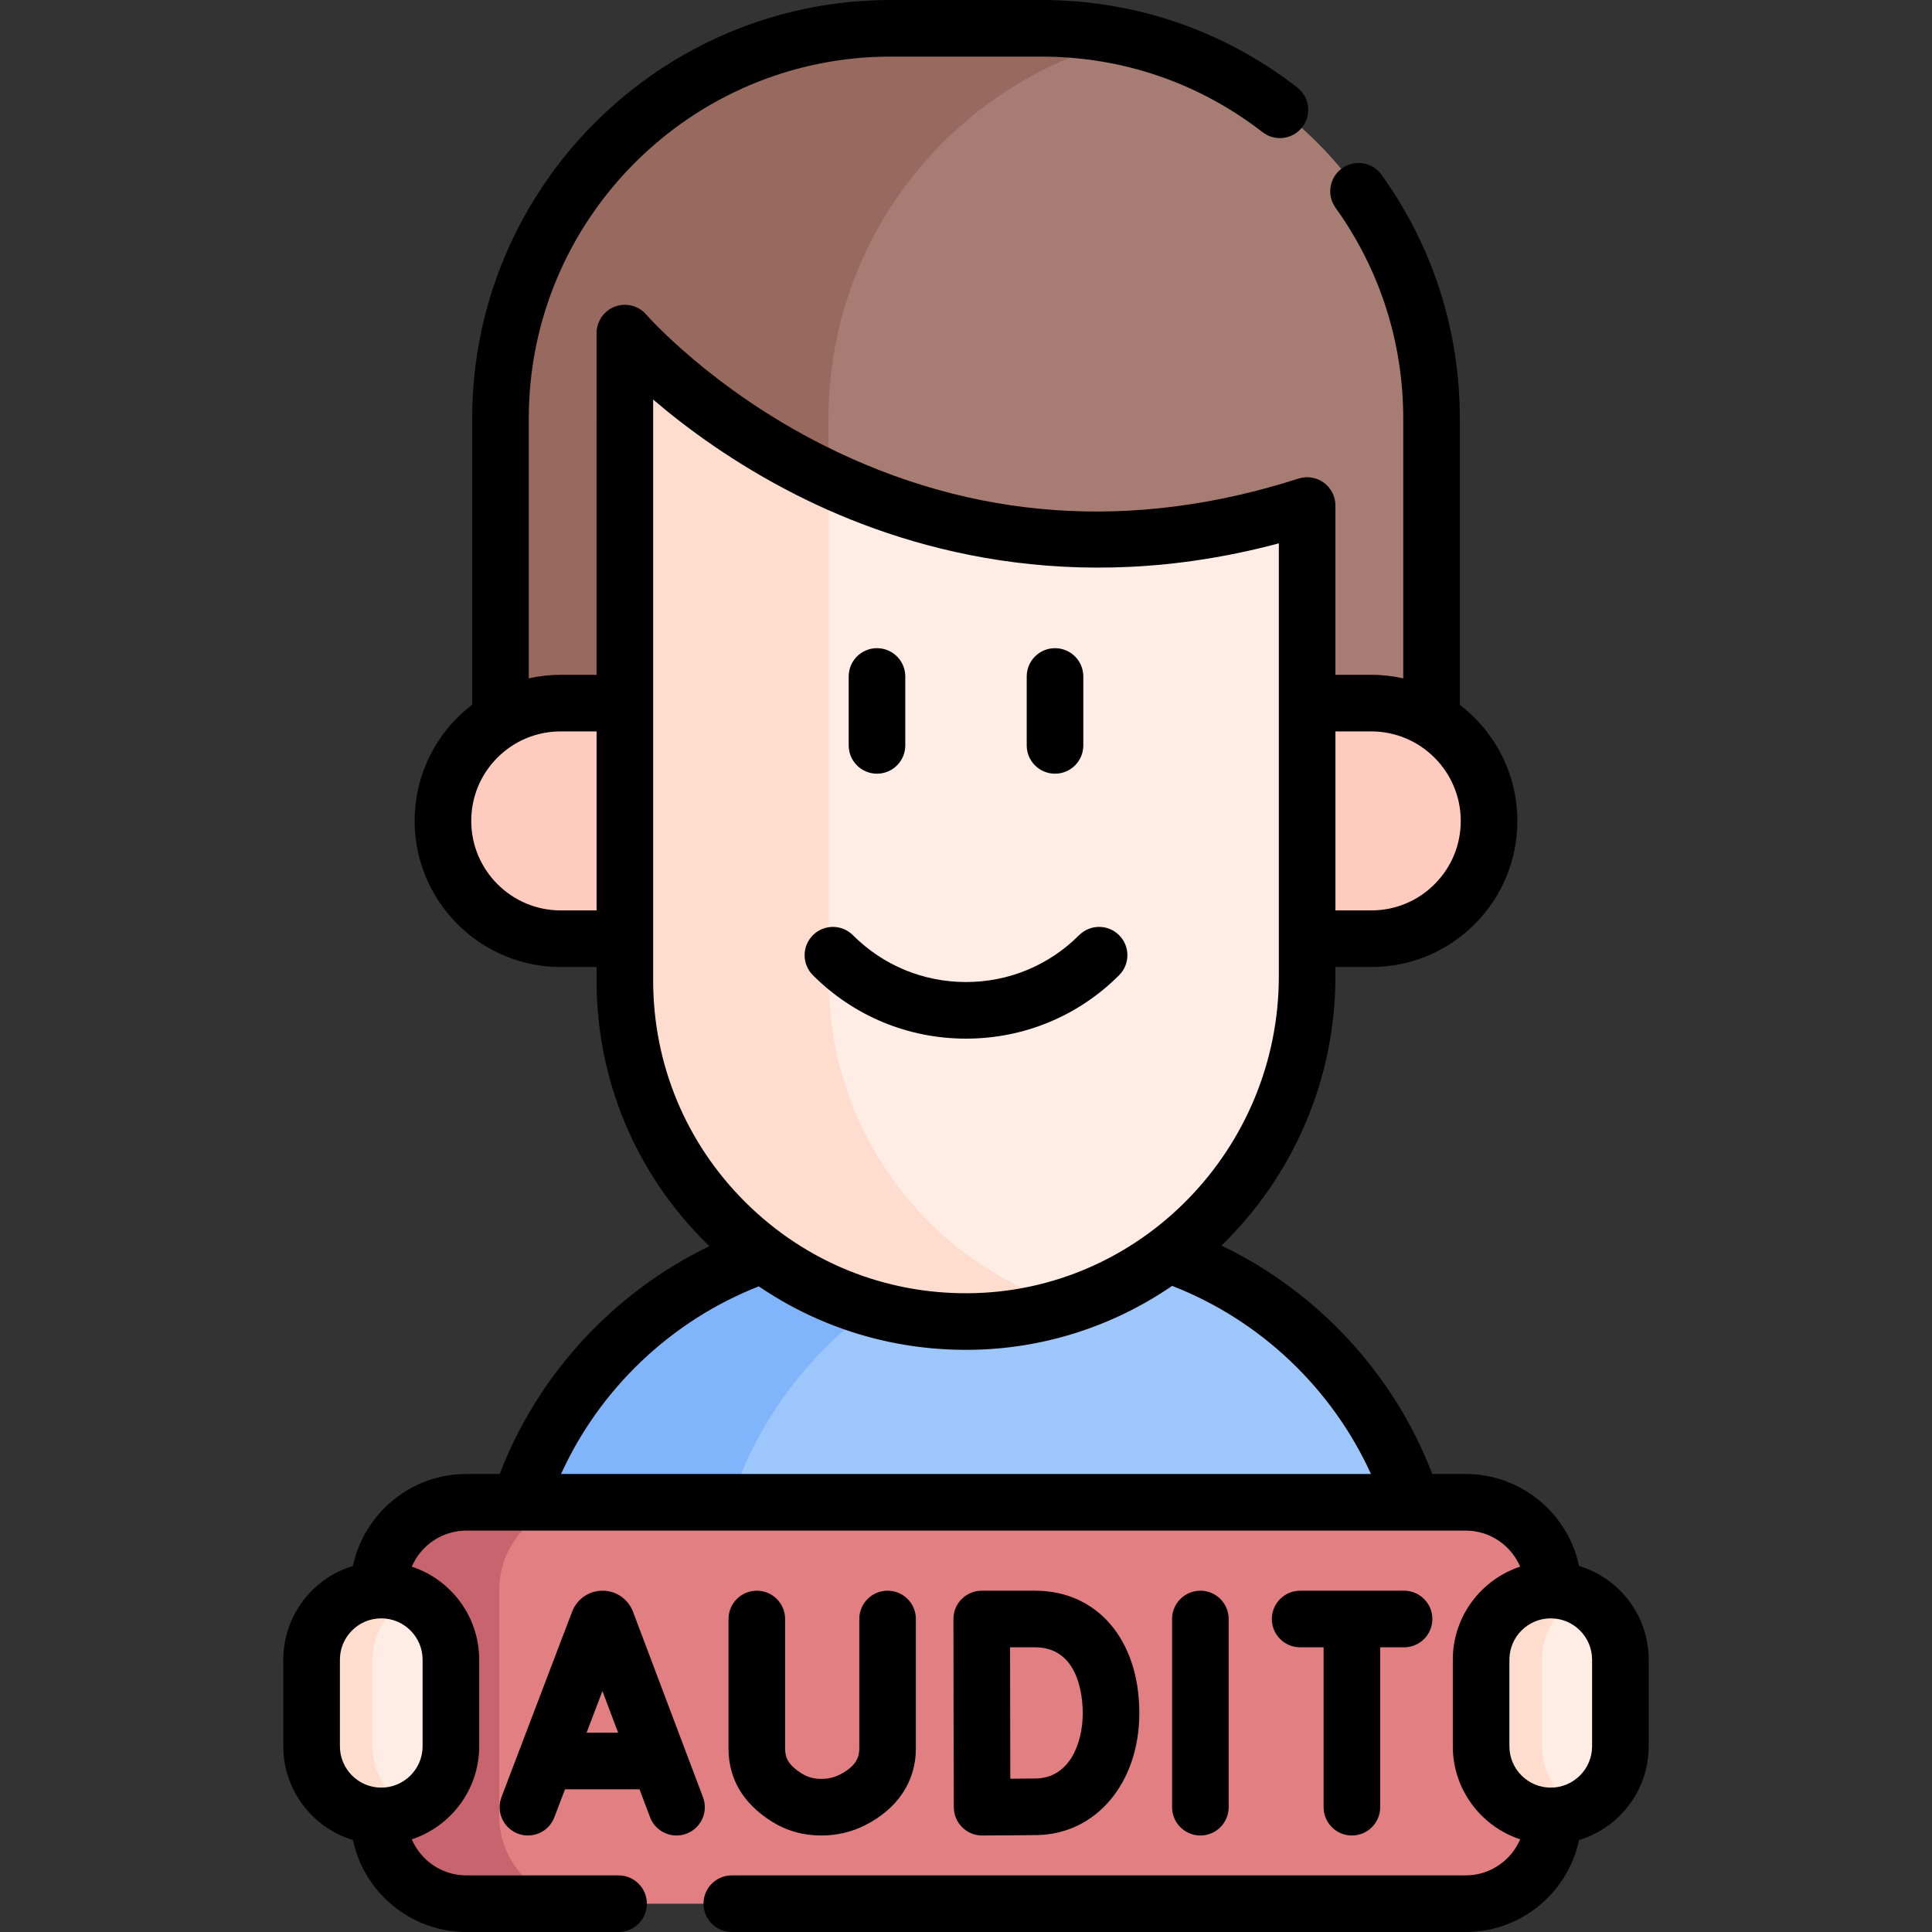
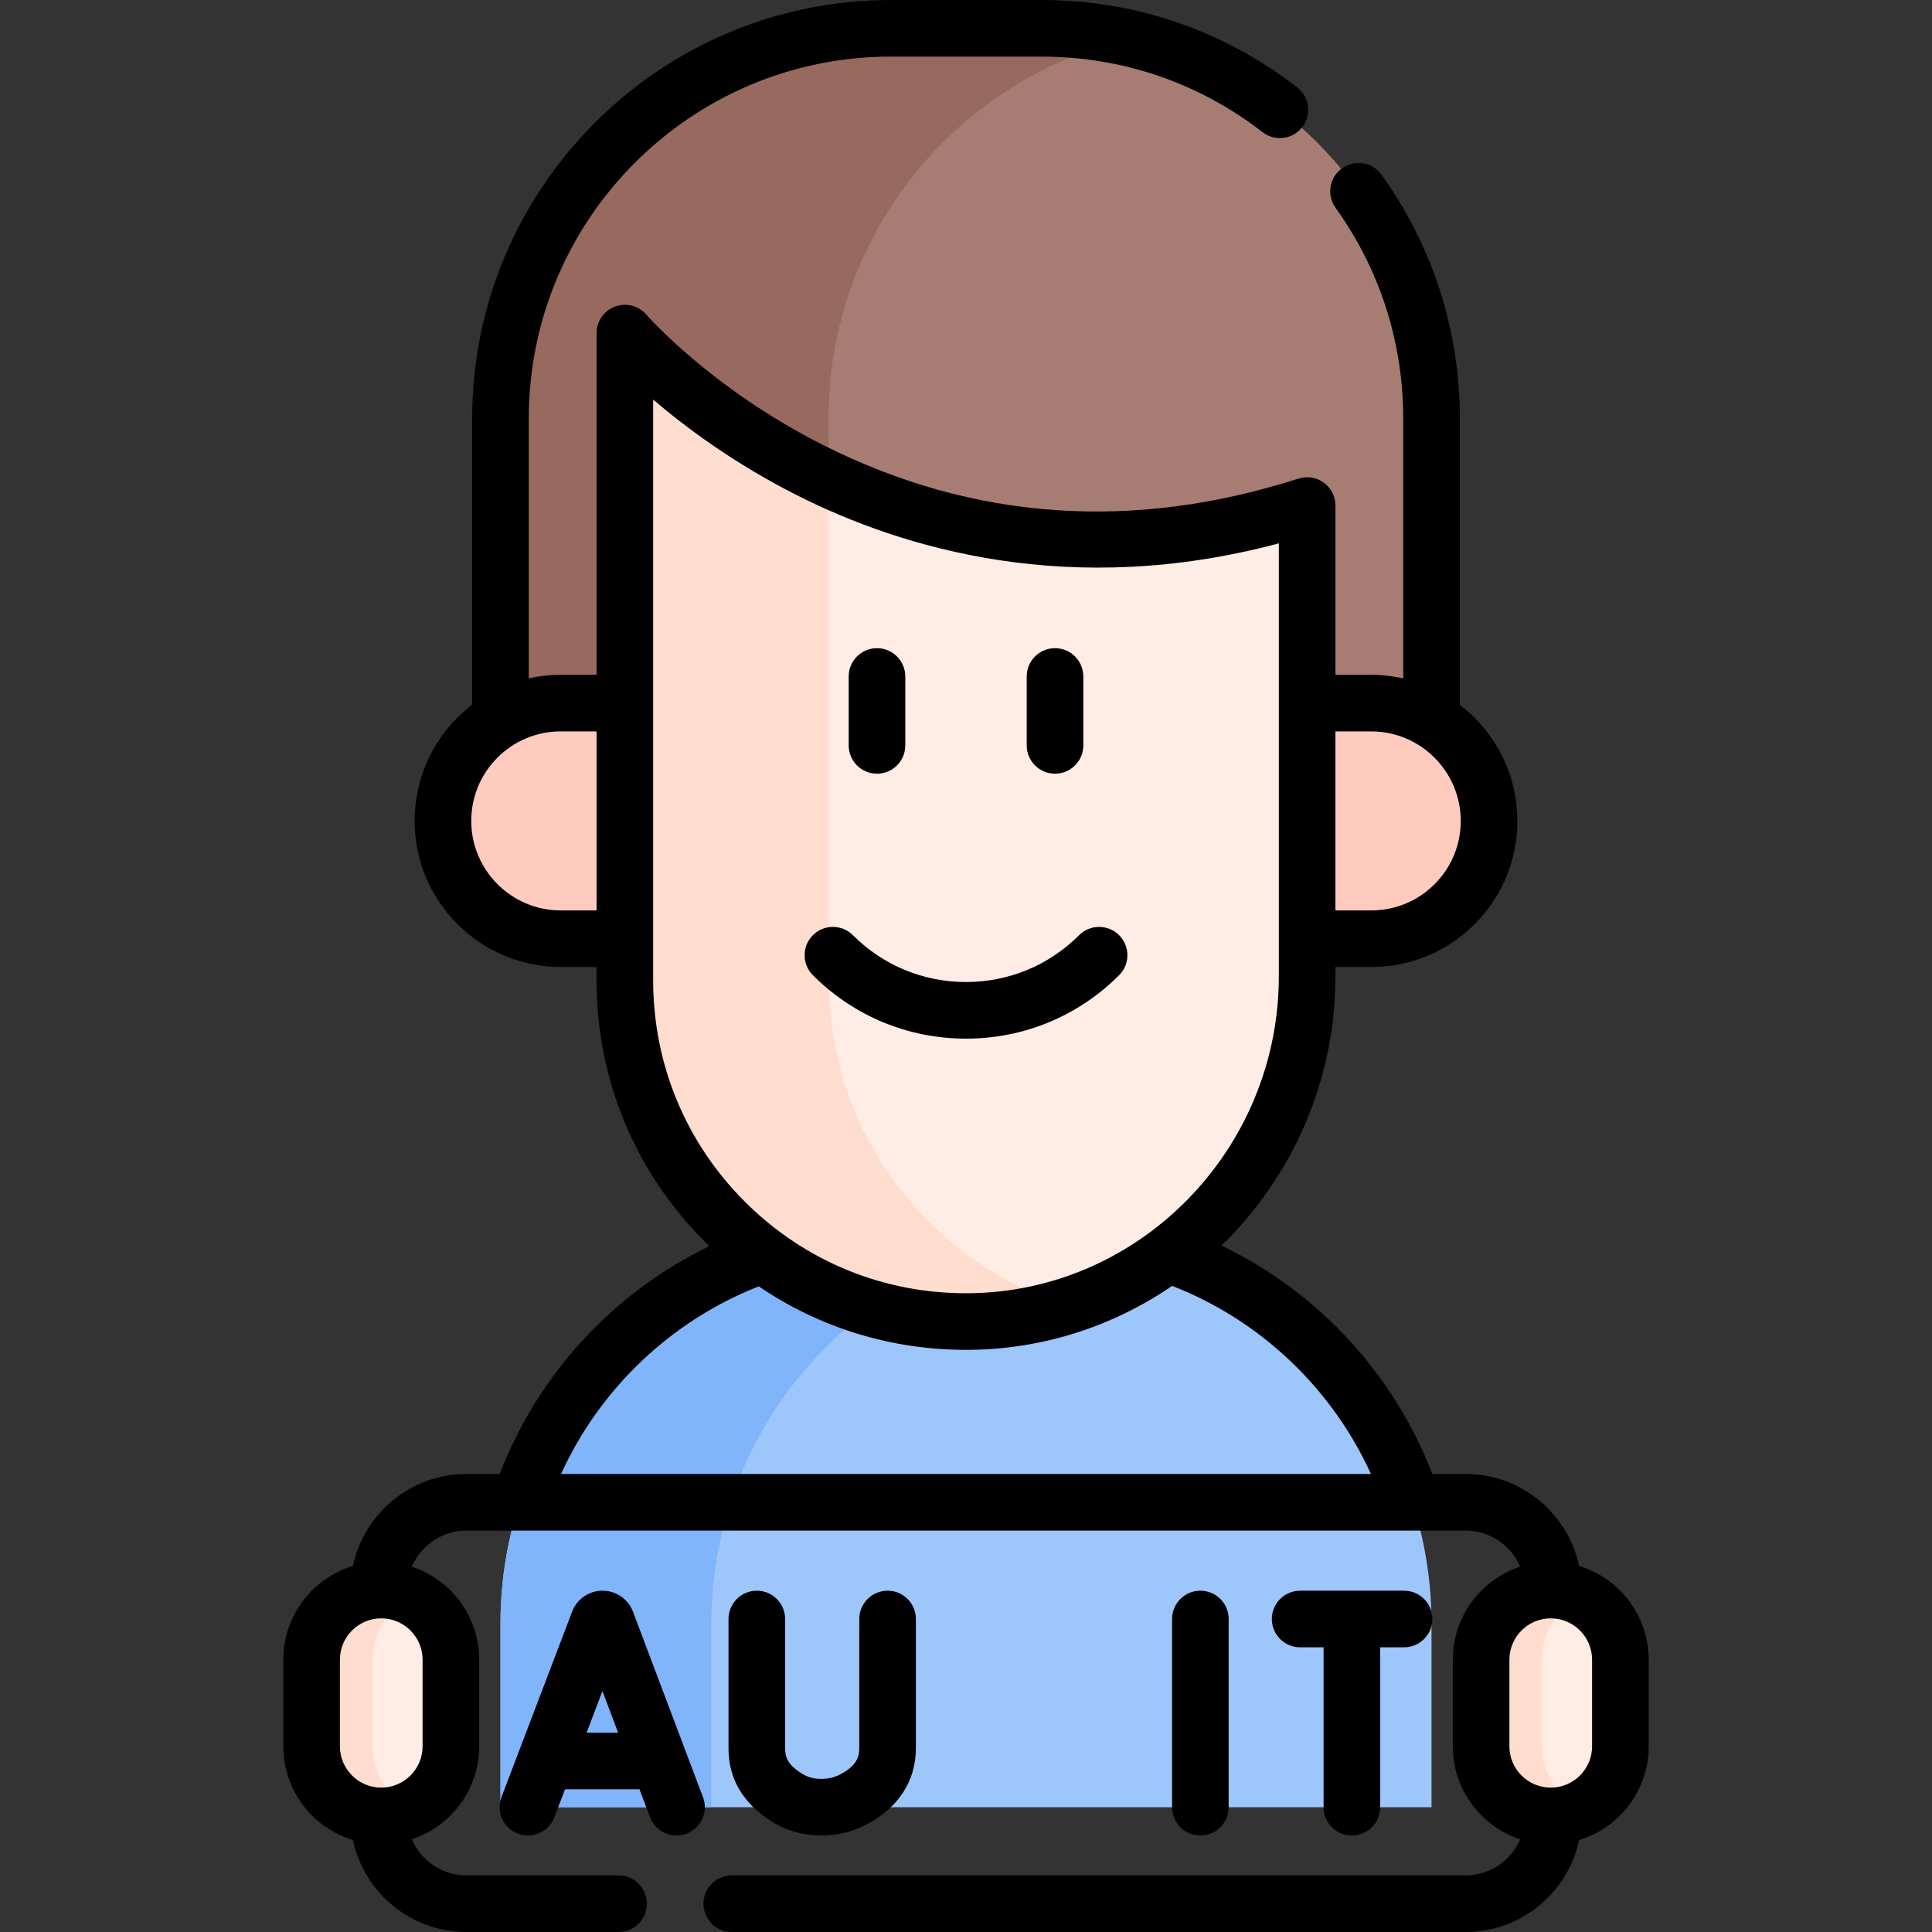
<svg xmlns="http://www.w3.org/2000/svg" id="Capa_1" enable-background="new 0 0 512 512" height="512" viewBox="0 0 512 512" width="512">
  <rect x="0" y="0" width="512" height="512" fill="#333333" stroke="none" />
  <g>
    <g>
      <path d="m379.366 478.937v-48.714c0-57.108-46.292-103.412-103.412-103.412h-39.908c-57.108 0-103.412 46.304-103.412 103.412v48.702" fill="#9dc6fb" />
      <path d="m283.914 327.112c-53.37 4.09-95.41 48.69-95.41 103.11v48.7h-55.87v-48.7c0-57.11 46.31-103.41 103.42-103.41h39.9c2.68.001 5.33.101 7.96.3z" fill="#80b4fb" />
      <path d="m275.957 7.501h-39.912c-57.113 0-103.412 46.299-103.412 103.412v113.691h246.737v-113.691c-.001-57.113-46.3-103.412-103.413-103.412z" fill="#a77d73" />
      <path d="m299.463 10.181c-45.785 10.656-79.902 51.712-79.902 100.733v113.698h-86.928v-113.699c0-57.108 46.292-103.412 103.412-103.412h39.908c8.087 0 15.953.926 23.51 2.68z" fill="#98695e" />
      <path d="m363.385 248.777h-214.768c-17.246 0-31.226-13.981-31.226-31.226 0-17.246 13.981-31.226 31.226-31.226h214.767c17.246 0 31.226 13.981 31.226 31.226.001 17.245-13.98 31.226-31.225 31.226z" fill="#ffcbbe" />
      <path d="m346.406 133.97v124.714c0 49.847-39.869 91.166-89.715 91.538-50.244.375-91.095-40.245-91.095-90.402v-125.85c0-.248.001-45.447.003-45.695 0 0 69.959 81.295 180.807 45.695z" fill="#ffece4" />
      <path d="m282.936 346.092c-8.285 2.618-17.102 4.062-26.251 4.137-50.243.37-91.089-40.241-91.089-90.41v-171.535s19.435 22.584 54.046 38.735v132.8c0 40.5 26.609 74.753 63.294 86.273z" fill="#ffddce" />
-       <path d="m388.399 398.117h-264.798c-12.83 0-23.23 10.401-23.23 23.23v59.922c0 12.83 10.401 23.23 23.23 23.23h264.797c12.83 0 23.23-10.401 23.23-23.23v-59.922c.001-12.829-10.399-23.23-23.229-23.23z" fill="#e27f83" />
-       <path d="m155.531 504.498h-31.93c-12.83 0-23.23-10.4-23.23-23.23v-59.92c0-12.83 10.4-23.23 23.23-23.23h31.93c-12.83 0-23.23 10.4-23.23 23.23v59.92c0 12.83 10.4 23.23 23.23 23.23z" fill="#c8646d" />
      <g>
        <g>
          <path d="m410.964 481.237c10.193 0 18.456-8.263 18.456-18.456v-22.945c0-10.193-8.263-18.456-18.456-18.456-10.193 0-18.456 8.263-18.456 18.456v22.945c0 10.193 8.263 18.456 18.456 18.456z" fill="#ffece4" />
          <path d="m419.028 479.386c-2.44 1.18-5.17 1.85-8.06 1.85-10.2 0-18.46-8.27-18.46-18.46v-22.94c0-5.1 2.07-9.72 5.41-13.06s7.95-5.4 13.05-5.4c2.89 0 5.62.66 8.06 1.85-1.86.9-3.54 2.1-4.99 3.55-3.34 3.34-5.4 7.96-5.4 13.06v22.94c0 7.3 4.24 13.61 10.39 16.61z" fill="#ffddce" />
        </g>
        <g>
          <path d="m101.036 481.237c10.193 0 18.456-8.263 18.456-18.456v-22.945c0-10.193-8.263-18.456-18.456-18.456-10.193 0-18.456 8.263-18.456 18.456v22.945c0 10.193 8.263 18.456 18.456 18.456z" fill="#ffece4" />
          <path d="m109.1 479.386c-2.44 1.18-5.17 1.85-8.06 1.85-10.2 0-18.46-8.27-18.46-18.46v-22.94c0-5.1 2.07-9.72 5.41-13.06s7.95-5.4 13.05-5.4c2.89 0 5.62.66 8.06 1.85-1.86.9-3.54 2.1-4.99 3.55-3.34 3.34-5.4 7.96-5.4 13.06v22.94c0 7.3 4.24 13.61 10.39 16.61z" fill="#ffddce" />
        </g>
      </g>
    </g>
    <g>
      <path d="m232.411 205.036c4.142 0 7.5-3.358 7.5-7.5v-18.263c0-4.142-3.358-7.5-7.5-7.5s-7.5 3.358-7.5 7.5v18.263c0 4.142 3.358 7.5 7.5 7.5z" />
      <path d="m279.59 205.036c4.142 0 7.5-3.358 7.5-7.5v-18.263c0-4.142-3.358-7.5-7.5-7.5s-7.5 3.358-7.5 7.5v18.263c0 4.142 3.358 7.5 7.5 7.5z" />
      <path d="m256.001 275.25c15.327 0 29.737-5.969 40.574-16.807 2.929-2.929 2.929-7.678 0-10.606-2.929-2.929-7.678-2.929-10.606 0-8.005 8.005-18.647 12.413-29.968 12.413s-21.963-4.408-29.968-12.413c-2.929-2.929-7.678-2.929-10.606 0-2.929 2.929-2.929 7.678 0 10.606 10.837 10.838 25.247 16.807 40.574 16.807z" />
      <path d="m186.299 476.277-18.557-49.172c-.026-.07-.054-.139-.082-.208-1.337-3.248-4.469-5.345-7.98-5.345-.003 0-.006 0-.01 0-3.515.004-6.646 2.108-7.978 5.362-.023.057-.046.114-.067.171l-18.727 49.17c-1.474 3.871.469 8.204 4.339 9.678 3.874 1.476 8.204-.469 9.678-4.339l2.824-7.416h19.734l2.79 7.394c1.134 3.003 3.987 4.854 7.019 4.854.879 0 1.775-.156 2.646-.485 3.878-1.462 5.834-5.789 4.371-9.664zm-30.846-17.098 4.2-11.027 4.161 11.027z" />
      <path d="m325.612 478.925v-49.872c0-4.142-3.358-7.5-7.5-7.5s-7.5 3.358-7.5 7.5v49.872c0 4.142 3.358 7.5 7.5 7.5s7.5-3.358 7.5-7.5z" />
-       <path d="m254.988 484.248c1.405 1.395 3.305 2.177 5.284 2.177h.028c.427-.001 10.507-.041 14.54-.111 15.7-.274 27.096-13.869 27.096-32.325 0-19.401-11.107-32.436-27.64-32.436h-14.126c-1.992 0-3.901.792-5.308 2.202s-2.196 3.321-2.192 5.312c0 0 .036 19.182.036 24.867 0 6.934.065 25.018.065 25.018.008 1.989.805 3.894 2.217 5.296zm19.307-47.695c11.728 0 12.64 13.346 12.64 17.436 0 8.517-3.821 17.178-12.357 17.327-1.596.028-4.244.051-6.832.069-.018-5.793-.04-13.467-.04-17.451 0-3.343-.013-11.344-.023-17.381z" />
      <path d="m200.564 421.553c-4.142 0-7.5 3.358-7.5 7.5v34.317c0 7.985 3.797 14.461 11.286 19.245 3.945 2.521 8.393 3.803 13.221 3.81h.039c4.146 0 8.043-.904 11.584-2.687 8.722-4.393 13.525-11.639 13.525-20.404v-34.281c0-4.142-3.358-7.5-7.5-7.5s-7.5 3.358-7.5 7.5v34.281c0 2.152-.626 4.667-5.272 7.007-1.448.729-3.031 1.084-4.836 1.084-.006 0-.012 0-.019 0-1.954-.003-3.643-.477-5.165-1.45-3.633-2.321-4.362-4.248-4.362-6.605v-34.317c-.001-4.142-3.359-7.5-7.501-7.5z" />
      <path d="m358.266 486.425c4.142 0 7.5-3.358 7.5-7.5v-42.372h6.327c4.142 0 7.5-3.358 7.5-7.5s-3.358-7.5-7.5-7.5h-27.542c-4.142 0-7.5 3.358-7.5 7.5s3.358 7.5 7.5 7.5h6.215v42.372c0 4.142 3.358 7.5 7.5 7.5z" />
      <path d="m418.466 414.99c-2.938-13.902-15.3-24.369-30.065-24.369h-8.834c-10.161-26.53-30.356-48.307-55.872-60.528 18.6-18.059 30.21-43.431 30.21-71.409v-2.414h9.479c10.354 0 20.083-4.026 27.393-11.336 7.311-7.311 11.337-17.032 11.337-27.375 0-12.531-5.987-23.684-15.245-30.768v-75.88c0-23.358-7.175-45.695-20.749-64.595-2.416-3.364-7.103-4.133-10.467-1.717s-4.133 7.103-1.717 10.467c11.733 16.334 17.934 35.645 17.934 55.844v68.866c-2.733-.614-5.57-.948-8.485-.948h-9.479v-44.858c0-2.396-1.145-4.648-3.081-6.06-1.937-1.412-4.429-1.814-6.712-1.081-43.816 14.071-86.127 11.118-125.756-8.778-29.832-14.978-46.911-34.481-47.073-34.668-2.039-2.369-5.333-3.224-8.267-2.15-2.934 1.076-4.894 3.858-4.918 6.983-.002.296-.003 45.3-.003 45.754v44.859h-9.479c-2.892 0-5.731.325-8.486.937v-68.856c0-52.885 43.029-95.91 95.92-95.91h39.9c21.451 0 41.731 6.926 58.647 20.029 3.274 2.536 7.985 1.938 10.522-1.336s1.938-7.985-1.336-10.522c-19.571-15.159-43.027-23.171-67.834-23.171h-39.9c-61.162 0-110.92 49.754-110.92 110.91v75.845c-1.364 1.043-2.672 2.176-3.906 3.41-7.311 7.311-11.337 17.039-11.337 27.393 0 21.346 17.374 38.712 38.729 38.712h9.479v3.549c0 26.289 10.276 50.967 28.937 69.488.32.318.646.627.97.939-25.377 12.247-45.458 33.965-55.568 60.375h-8.833c-14.763 0-27.125 10.467-30.064 24.368-10.667 3.225-18.458 13.142-18.458 24.848v22.945c0 11.705 7.789 21.621 18.455 24.847 2.939 13.902 15.301 24.371 30.066 24.371h40.33c4.142 0 7.5-3.358 7.5-7.5s-3.358-7.5-7.5-7.5h-40.33c-6.485 0-12.064-3.946-14.468-9.562 10.358-3.41 17.859-13.171 17.859-24.656v-22.945c0-11.484-7.5-21.244-17.857-24.655 2.404-5.615 7.982-9.561 14.467-9.561h264.8c6.479 0 12.052 3.938 14.46 9.562-10.355 3.412-17.853 13.171-17.853 24.654v22.945c0 11.485 7.501 21.246 17.859 24.656-2.403 5.616-7.982 9.562-14.468 9.562h-194.469c-4.142 0-7.5 3.358-7.5 7.5s3.358 7.5 7.5 7.5h194.47c14.765 0 27.127-10.469 30.065-24.372 10.666-3.226 18.455-13.142 18.455-24.847v-22.945c0-11.704-7.789-21.62-18.454-24.846zm-55.081-221.161c13.084 0 23.729 10.645 23.729 23.729 0 6.336-2.466 12.291-6.944 16.769-4.477 4.478-10.438 6.943-16.786 6.943h-9.479v-47.441zm-214.769 47.441c-13.084 0-23.729-10.637-23.729-23.712 0-6.347 2.466-12.309 6.943-16.786 4.478-4.477 10.438-6.943 16.786-6.943h9.479v47.441zm-36.624 221.511c0 6.041-4.915 10.956-10.956 10.956s-10.956-4.915-10.956-10.956v-22.945c0-6.041 4.915-10.956 10.956-10.956s10.956 4.915 10.956 10.956zm61.104-202.963v-125.848c0-.144 0-15.28.001-28.082 8.664 7.417 21.452 16.921 37.949 25.275 28.203 14.282 72.704 27.564 127.86 12.828v114.692c0 46-36.907 83.7-82.271 84.038-22.293.175-43.236-8.379-59.036-24.061-15.801-15.683-24.503-36.581-24.503-58.842zm27.987 81.078c16.084 10.946 35.043 16.827 54.912 16.827.25 0 .501-.001.752-.002 19.919-.149 38.455-6.388 53.885-16.949 23.362 9.081 42.362 27.158 52.687 49.848h-214.636c10.273-22.584 29.168-40.61 52.4-49.724zm220.837 121.885c0 6.041-4.915 10.956-10.956 10.956s-10.956-4.915-10.956-10.956v-22.945c0-6.041 4.915-10.956 10.956-10.956s10.956 4.915 10.956 10.956z" />
    </g>
  </g>
</svg>